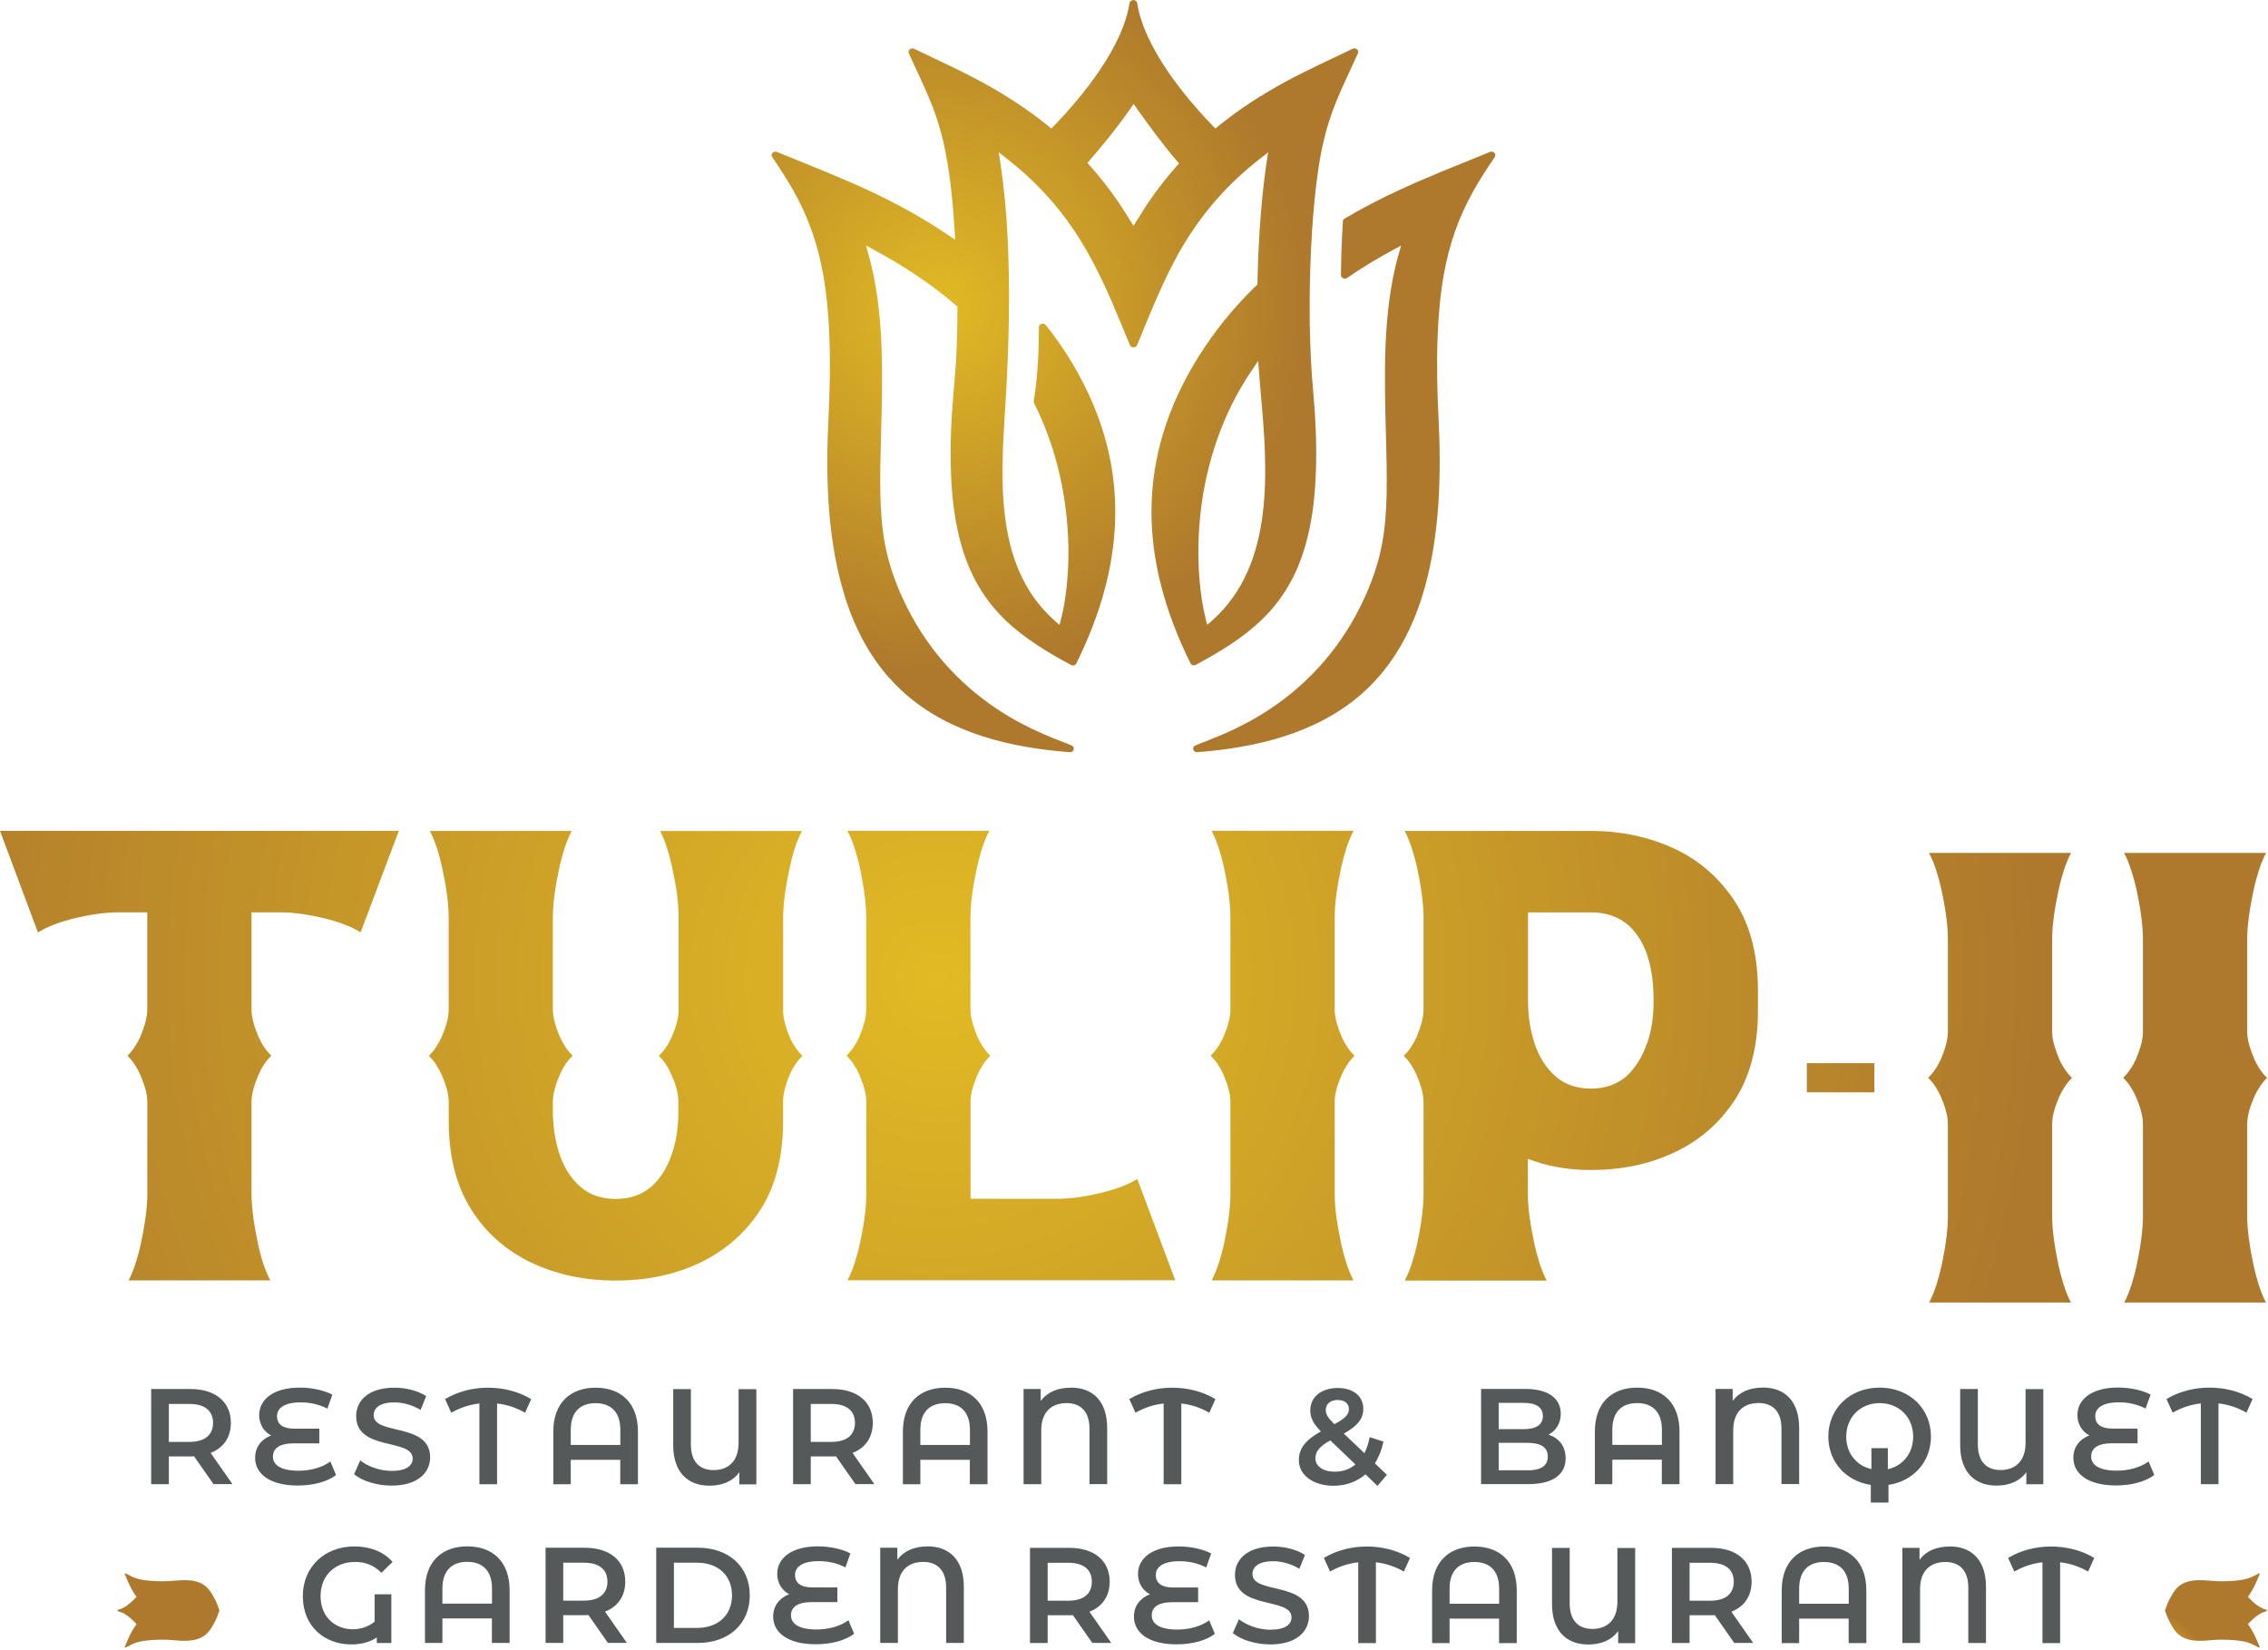
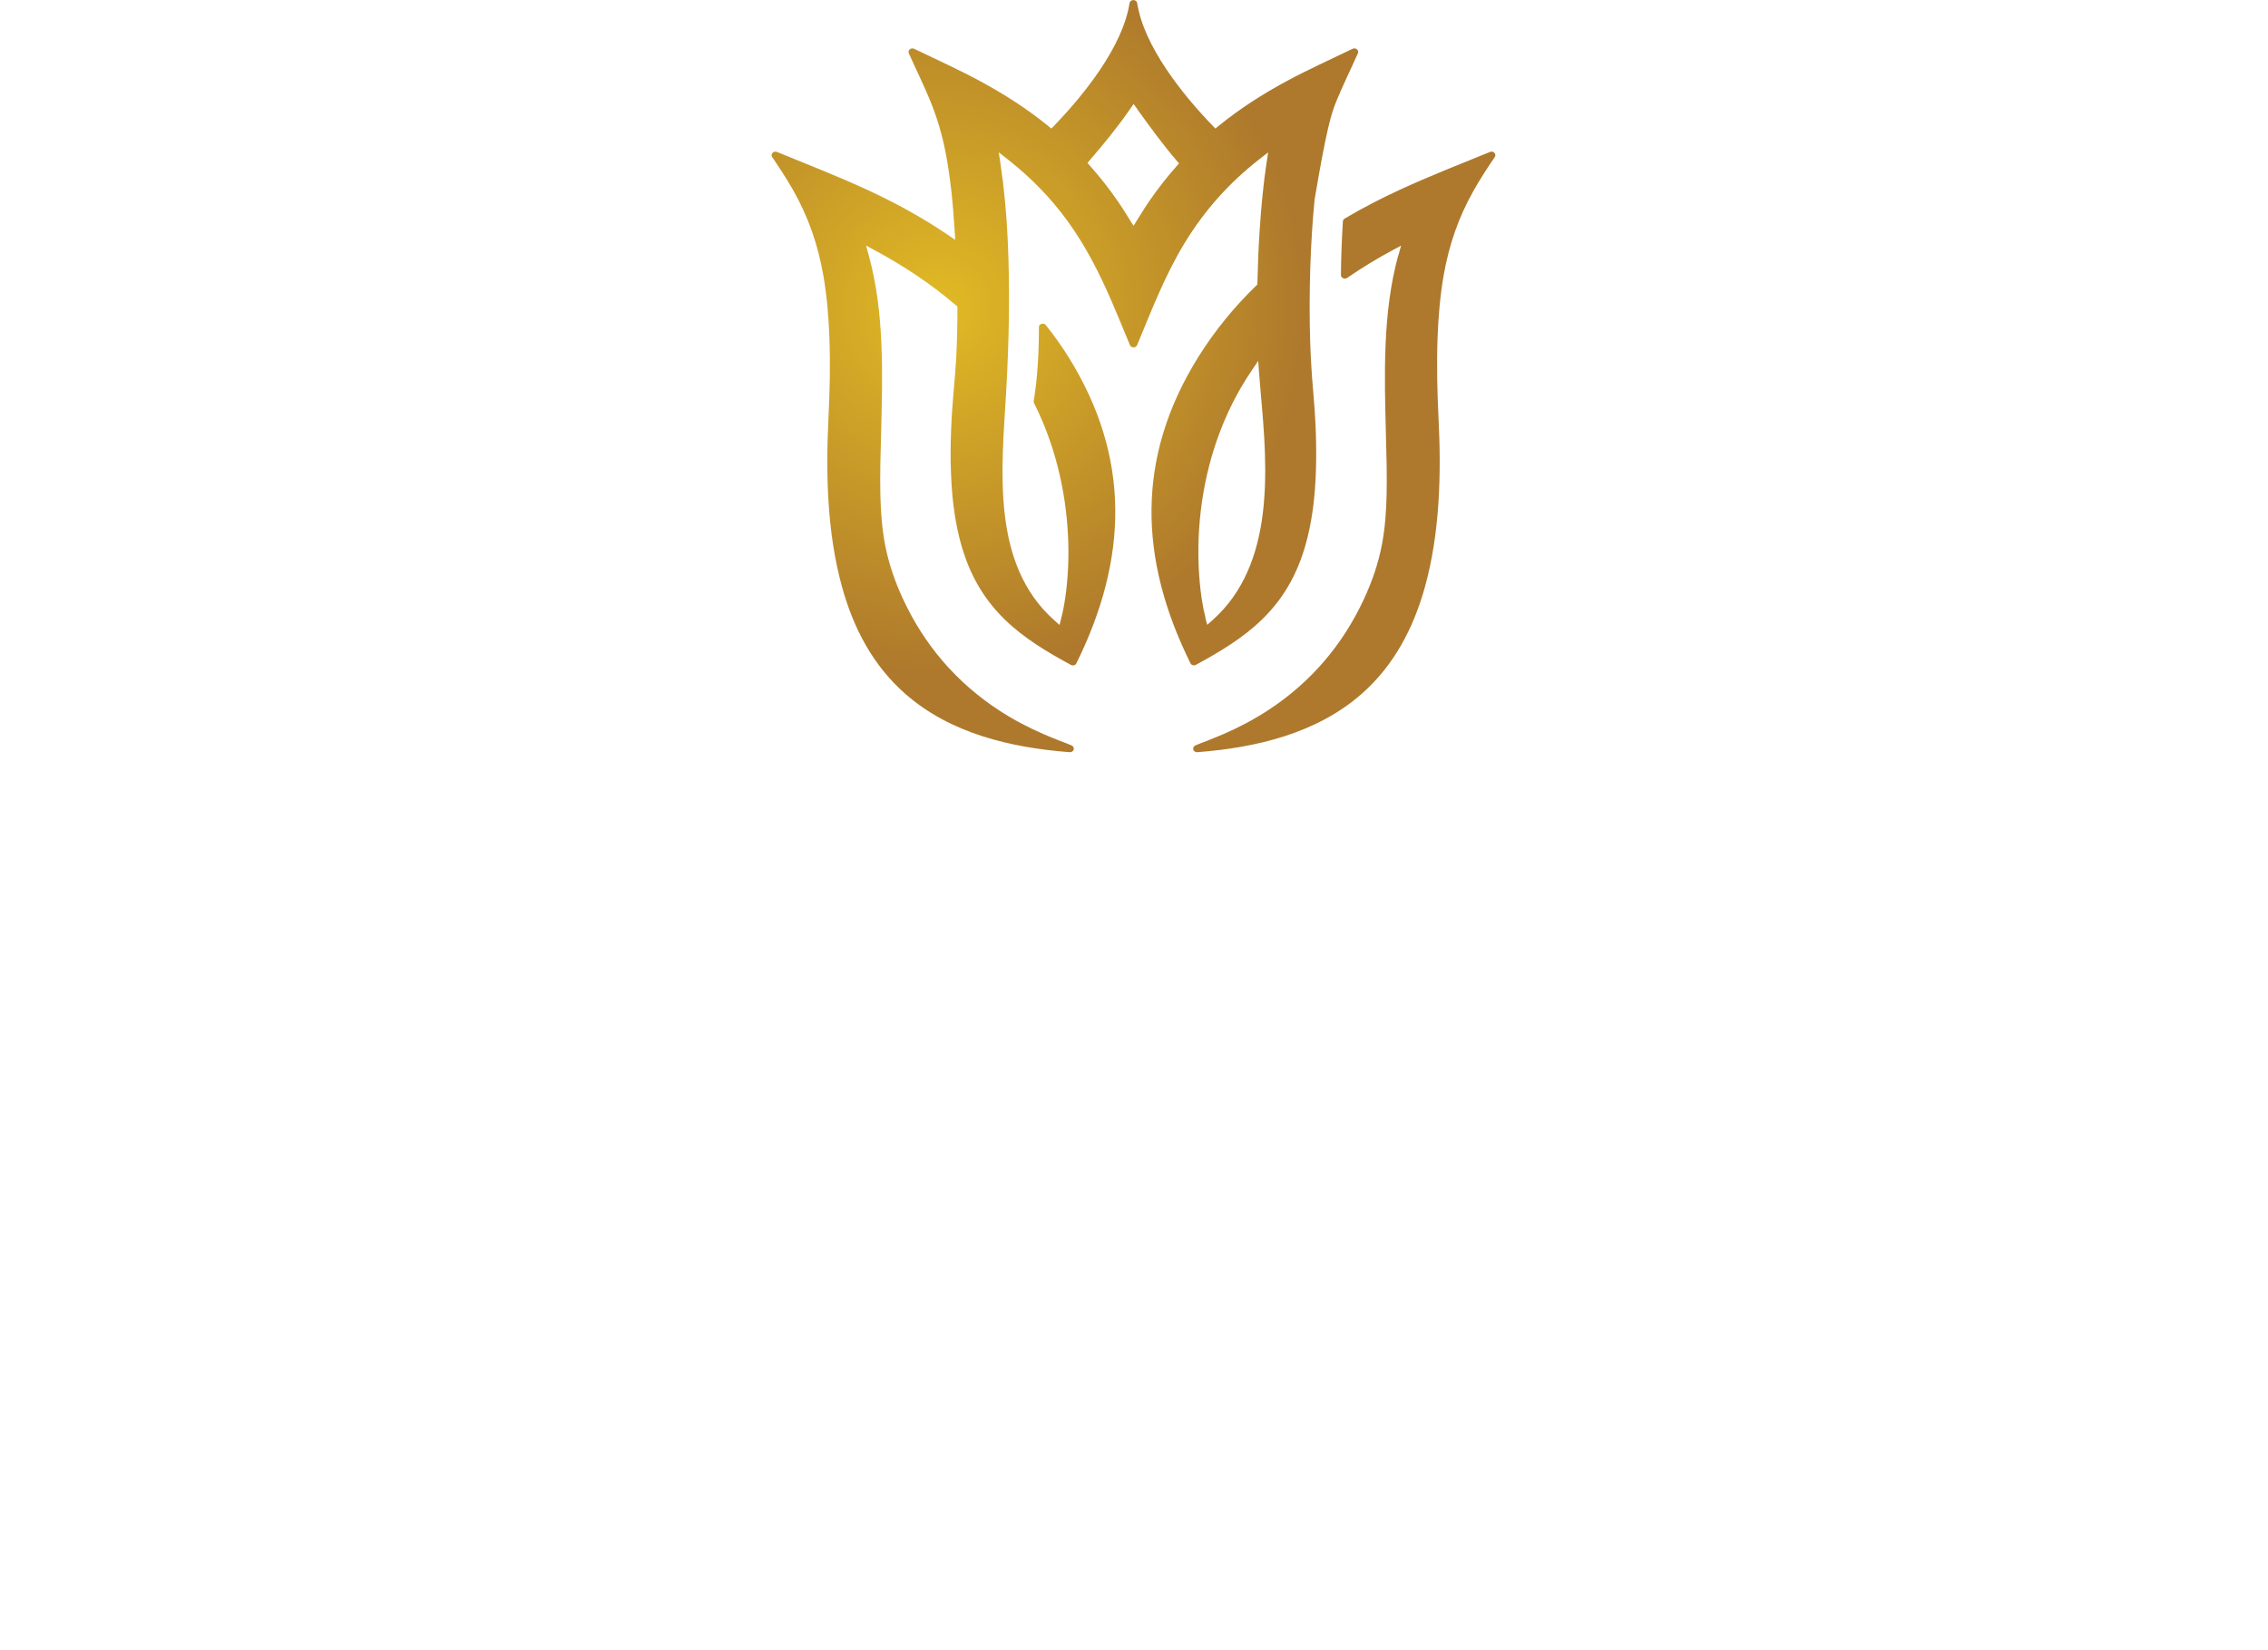
<svg xmlns="http://www.w3.org/2000/svg" width="290" height="211" viewBox="0 0 290 211" fill="none">
-   <path fill-rule="evenodd" clip-rule="evenodd" d="M178.78 32.69C176.77 40.03 177.02 47.99 177.21 55.53C177.28 58.12 177.36 60.71 177.3 63.31C177.25 65.42 177.1 67.52 176.71 69.6C176.25 72.03 175.45 74.35 174.41 76.59C171.69 82.47 167.57 87.29 162.14 90.83C160.32 92.02 158.39 93.03 156.39 93.9C155.68 94.2 154.97 94.49 154.26 94.77C153.78 94.95 153.3 95.13 152.84 95.33C152.63 95.42 152.52 95.63 152.58 95.85C152.64 96.08 152.87 96.21 153.1 96.19C160.56 95.62 168.32 93.81 174.09 88.75C178.24 85.11 180.72 80.35 182.19 75.1C184.11 68.2 184.3 60.63 183.94 53.52C183.77 50.05 183.69 46.56 183.82 43.08C183.92 40.46 184.14 37.83 184.59 35.24C185.28 31.31 186.48 27.82 188.44 24.34C189.27 22.88 190.18 21.47 191.13 20.09C191.25 19.92 191.23 19.72 191.1 19.56C190.95 19.39 190.72 19.34 190.52 19.43C186.68 21 182.82 22.5 179.05 24.24C176.62 25.36 174.24 26.58 171.94 27.95C171.8 28.03 171.72 28.15 171.71 28.31C171.57 30.59 171.48 32.88 171.46 35.17C171.46 35.35 171.56 35.49 171.72 35.57C171.89 35.66 172.08 35.65 172.25 35.54C174.1 34.27 176.01 33.1 177.98 32.04L179.15 31.41L178.8 32.69H178.78ZM161.94 20.86C161.52 23.69 161.26 26.54 161.07 29.39C160.92 31.64 160.83 33.9 160.78 36.15V36.38L160.61 36.54C157.8 39.27 155.31 42.31 153.23 45.64C145.21 58.49 145.61 71.47 152.22 84.82C152.28 84.95 152.38 85.02 152.51 85.06C152.65 85.1 152.78 85.09 152.91 85.02C155.91 83.4 158.91 81.61 161.37 79.22C164.43 76.25 166.21 72.75 167.21 68.63C167.86 65.97 168.15 63.23 168.25 60.5C168.39 56.91 168.21 53.32 167.89 49.75C167.72 47.85 167.61 45.94 167.54 44.04C167.42 40.68 167.44 37.31 167.55 33.94C167.65 31.11 167.82 28.28 168.1 25.46C168.35 22.96 168.68 20.46 169.25 18.02C169.66 16.26 170.22 14.55 170.9 12.88C171.74 10.83 172.73 8.84 173.63 6.82C173.71 6.64 173.67 6.45 173.52 6.32C173.36 6.17 173.14 6.15 172.95 6.24C170.11 7.61 167.23 8.91 164.45 10.41C161.41 12.06 158.49 13.92 155.81 16.11L155.41 16.44L155.05 16.07C151.23 12.11 146.27 5.94 145.41 0.4C145.37 0.16 145.16 0.01 144.92 0.01C144.68 0.01 144.47 0.16 144.43 0.4C143.57 5.94 138.61 12.11 134.79 16.07L134.43 16.44L134.03 16.11C131.34 13.92 128.43 12.06 125.39 10.41C122.61 8.91 119.73 7.61 116.89 6.24C116.7 6.15 116.48 6.17 116.32 6.32C116.17 6.45 116.13 6.64 116.21 6.82C117.11 8.84 118.1 10.83 118.94 12.88C119.84 15.07 120.49 17.29 120.93 19.61C121.56 22.88 121.86 26.21 122.07 29.52L122.14 30.67L121.18 30.02C117.89 27.79 114.42 25.9 110.82 24.24C107.05 22.51 103.19 21 99.35 19.43C99.14 19.35 98.92 19.39 98.77 19.56C98.64 19.72 98.62 19.92 98.74 20.09C99.68 21.48 100.6 22.88 101.43 24.34C103.39 27.81 104.59 31.31 105.28 35.24C105.73 37.83 105.95 40.45 106.05 43.08C106.18 46.56 106.1 50.04 105.93 53.52C105.58 60.63 105.76 68.2 107.68 75.1C109.14 80.36 111.63 85.12 115.78 88.75C121.54 93.81 129.3 95.62 136.77 96.19C137 96.21 137.23 96.08 137.29 95.85C137.35 95.63 137.23 95.42 137.03 95.33C136.56 95.12 136.08 94.95 135.61 94.77C134.89 94.49 134.18 94.21 133.48 93.9C131.48 93.04 129.55 92.02 127.73 90.83C122.3 87.28 118.18 82.47 115.46 76.59C114.42 74.35 113.62 72.03 113.16 69.6C112.77 67.53 112.62 65.42 112.57 63.31C112.51 60.72 112.59 58.12 112.66 55.53C112.85 47.98 113.11 40.02 111.09 32.68L110.74 31.4L111.9 32.03C115.56 34 119.06 36.32 122.22 39.03L122.42 39.2V39.46C122.42 41.54 122.38 43.62 122.27 45.7C122.2 47.05 122.08 48.41 121.96 49.76C121.64 53.33 121.46 56.93 121.6 60.51C121.7 63.24 121.99 65.98 122.64 68.64C123.64 72.76 125.42 76.25 128.48 79.23C130.94 81.62 133.94 83.41 136.94 85.03C137.07 85.1 137.2 85.11 137.34 85.07C137.48 85.03 137.57 84.95 137.63 84.83C144.23 71.48 144.63 58.49 136.62 45.65C135.74 44.24 134.77 42.88 133.73 41.58C133.59 41.41 133.38 41.35 133.17 41.42C132.97 41.48 132.84 41.64 132.84 41.85C132.84 45.02 132.69 48.15 132.18 51.29C132.16 51.39 132.18 51.46 132.22 51.55C134.86 56.79 136.27 62.63 136.56 68.48C136.68 70.83 136.61 73.19 136.33 75.53C136.19 76.7 136 77.87 135.71 79.01L135.48 79.92L134.78 79.3C126.7 72.08 128.08 60.03 128.64 50.32C129.02 43.76 129.16 37.18 128.85 30.62C128.7 27.36 128.4 24.11 127.92 20.89L127.71 19.48L128.83 20.36C131.75 22.65 134.32 25.26 136.5 28.26C138.81 31.44 140.57 34.91 142.13 38.51C142.94 40.37 143.7 42.26 144.48 44.13C144.56 44.32 144.73 44.42 144.94 44.42C145.15 44.42 145.32 44.32 145.4 44.13C147.23 39.71 148.94 35.26 151.43 31.15C153.98 26.94 157.15 23.39 161.03 20.36L162.15 19.49L161.94 20.89V20.86ZM145.42 13.97C147.03 16.2 148.65 18.44 150.44 20.53L150.76 20.9L150.43 21.27C149.19 22.67 148.04 24.14 146.98 25.68C146.6 26.22 146.25 26.78 145.9 27.34C145.74 27.6 145.58 27.85 145.42 28.11L144.94 28.88L144.46 28.11C144.32 27.89 144.18 27.67 144.04 27.44C143.71 26.91 143.37 26.37 143.01 25.85C141.9 24.23 140.69 22.68 139.38 21.21L139.05 20.84L139.37 20.46C141.17 18.37 142.92 16.23 144.49 13.96L144.95 13.3L145.42 13.95V13.97ZM154.14 79C153.75 77.47 153.53 75.87 153.39 74.3C153.13 71.34 153.19 68.34 153.53 65.39C154.28 59.02 156.37 52.84 159.97 47.5L160.88 46.15L161 47.78C161.06 48.63 161.14 49.47 161.21 50.32C162.08 59.97 163.05 72.14 155.06 79.29L154.36 79.91L154.13 79.01L154.14 79Z" fill="url(#paint0_radial_1326_903)" />
-   <path fill-rule="evenodd" clip-rule="evenodd" d="M16.29 135C17.01 135.69 17.54 136.56 17.95 137.47V137.49C18.39 138.53 18.84 139.77 18.84 140.9V152.64C18.84 154.76 18.43 157.03 18 159.11C17.67 160.54 17.19 162.32 16.44 163.74H34.56C33.8 162.31 33.31 160.56 33 159.1C32.57 157.03 32.16 154.76 32.16 152.64V140.9C32.16 139.76 32.6 138.52 33.04 137.49C33.43 136.56 33.97 135.69 34.7 135C33.98 134.33 33.43 133.45 33.04 132.55C32.61 131.52 32.16 130.24 32.16 129.12V116.67H35.8C37.78 116.67 39.83 117.03 41.76 117.5C43.19 117.88 44.8 118.41 46.11 119.23L51 106.25H0L4.85 119.24C6.18 118.42 7.78 117.88 9.24 117.5C11.17 117.03 13.2 116.67 15.19 116.67H18.83V129.12C18.83 130.24 18.38 131.52 17.95 132.55V132.58C17.54 133.45 17.01 134.33 16.3 135.01L16.29 135ZM231.03 135.96H239.67V139.69H231.03V135.96ZM289.87 137.83C289.16 137.16 288.62 136.28 288.22 135.4V135.37C287.79 134.34 287.34 133.07 287.34 131.94V120.17C287.34 118.06 287.74 115.8 288.18 113.73C288.51 112.25 289 110.51 289.75 109.07H271.6C272.36 110.51 272.84 112.26 273.18 113.74C273.62 115.81 274.01 118.06 274.01 120.17V131.94C274.01 133.07 273.58 134.34 273.14 135.37V135.4C272.73 136.28 272.2 137.16 271.48 137.83C272.2 138.52 272.73 139.39 273.14 140.3V140.32C273.58 141.36 274.01 142.59 274.01 143.73V155.47C274.01 157.59 273.62 159.86 273.18 161.94C272.85 163.37 272.37 165.15 271.61 166.57H289.74C288.99 165.14 288.51 163.37 288.18 161.93C287.75 159.86 287.34 157.59 287.34 155.47V143.73C287.34 142.59 287.78 141.35 288.22 140.32V140.3C288.64 139.39 289.17 138.52 289.89 137.83H289.87ZM264.93 137.83C264.22 137.16 263.68 136.28 263.28 135.4V135.37C262.85 134.34 262.4 133.07 262.4 131.94V120.17C262.4 118.06 262.8 115.8 263.24 113.73C263.57 112.25 264.06 110.51 264.81 109.07H246.66C247.42 110.51 247.9 112.26 248.24 113.74C248.68 115.81 249.07 118.06 249.07 120.17V131.94C249.07 133.07 248.64 134.34 248.2 135.37V135.4C247.79 136.28 247.26 137.16 246.54 137.83C247.26 138.52 247.79 139.39 248.2 140.3V140.32C248.64 141.36 249.07 142.59 249.07 143.73V155.47C249.07 157.59 248.68 159.86 248.24 161.94C247.91 163.37 247.43 165.15 246.67 166.57H264.8C264.05 165.14 263.57 163.37 263.24 161.93C262.81 159.86 262.4 157.59 262.4 155.47V143.73C262.4 142.59 262.84 141.35 263.28 140.32V140.3C263.7 139.39 264.23 138.52 264.95 137.83H264.93ZM84.21 135C84.94 135.68 85.48 136.55 85.87 137.48C86.35 138.54 86.74 139.73 86.74 140.9V142.05C86.74 143.93 86.53 145.83 85.89 147.61C85.37 149.18 84.52 150.65 83.28 151.76H83.27C81.97 152.87 80.42 153.32 78.73 153.32C77.04 153.32 75.49 152.88 74.22 151.77C72.94 150.67 72.08 149.2 71.55 147.6C70.95 145.8 70.69 143.94 70.69 142.05V140.79C70.74 139.61 71.15 138.43 71.62 137.35C72.01 136.47 72.54 135.66 73.23 135C72.53 134.35 72.01 133.51 71.62 132.65C71.15 131.6 70.75 130.4 70.69 129.24V129.22V117.36C70.69 115.25 71.09 112.99 71.53 110.92C71.86 109.44 72.35 107.7 73.1 106.26H54.96C55.72 107.7 56.2 109.45 56.53 110.93C56.97 112.99 57.37 115.25 57.37 117.36V129.13C57.37 130.28 56.93 131.51 56.49 132.56V132.59C56.08 133.46 55.55 134.34 54.84 135.02C55.56 135.71 56.09 136.58 56.5 137.5C56.95 138.53 57.38 139.79 57.38 140.92V143.39C57.38 147.33 58.12 151.26 60.23 154.64C62.12 157.65 64.7 159.91 67.9 161.45C71.31 163.07 74.96 163.76 78.73 163.76C82.5 163.76 86.17 163.08 89.56 161.45C92.77 159.9 95.35 157.64 97.28 154.64C99.4 151.26 100.13 147.33 100.13 143.39V140.54C100.24 139.37 100.6 138.25 101.09 137.19V137.17C101.49 136.38 101.97 135.62 102.61 135.02C101.97 134.43 101.48 133.68 101.1 132.9V132.88C100.6 131.82 100.24 130.69 100.14 129.53V129.5V117.37C100.14 115.26 100.54 113 100.98 110.94C101.3 109.44 101.77 107.71 102.54 106.27H84.4C85.16 107.71 85.62 109.45 85.94 110.93C86.42 113.01 86.77 115.23 86.77 117.37V129.14C86.77 130.3 86.37 131.53 85.9 132.58C85.51 133.48 84.97 134.35 84.24 135.02L84.21 135ZM126.62 135C125.91 134.33 125.37 133.45 124.97 132.57V132.54C124.54 131.51 124.09 130.24 124.09 129.11V117.34C124.09 115.23 124.49 112.97 124.93 110.9C125.26 109.42 125.74 107.68 126.5 106.24H108.35C109.11 107.66 109.59 109.39 109.93 110.85C110.36 112.94 110.76 115.21 110.76 117.33V129.1C110.76 130.23 110.33 131.5 109.9 132.53V132.56C109.49 133.44 108.96 134.32 108.24 134.99C108.96 135.68 109.49 136.55 109.9 137.46V137.48C110.34 138.52 110.77 139.75 110.77 140.89V152.67C110.77 154.78 110.38 157.03 109.94 159.09C109.61 160.52 109.13 162.3 108.37 163.72H150.27L145.42 150.77C144.1 151.59 142.51 152.11 141.05 152.47C139.11 152.98 137.1 153.3 135.09 153.3H124.1V140.88C124.1 139.74 124.54 138.5 124.98 137.47V137.45C125.4 136.54 125.93 135.67 126.65 134.98L126.62 135ZM173.19 135C172.48 134.33 171.94 133.45 171.54 132.57V132.54C171.11 131.51 170.66 130.24 170.66 129.11V117.34C170.66 115.23 171.06 112.97 171.5 110.9C171.83 109.42 172.32 107.68 173.07 106.24H154.92C155.68 107.68 156.16 109.43 156.5 110.91C156.94 112.98 157.33 115.23 157.33 117.34V129.11C157.33 130.24 156.9 131.51 156.46 132.54V132.57C156.05 133.45 155.52 134.33 154.8 135C155.52 135.69 156.05 136.56 156.46 137.47V137.49C156.9 138.53 157.33 139.76 157.33 140.9V152.64C157.33 154.76 156.94 157.03 156.5 159.11C156.17 160.54 155.69 162.32 154.93 163.74H173.06C172.31 162.31 171.83 160.54 171.5 159.1C171.07 157.03 170.66 154.76 170.66 152.64V140.9C170.66 139.76 171.1 138.52 171.54 137.49V137.47C171.96 136.56 172.49 135.69 173.21 135H173.19ZM197.76 163.74C197.01 162.31 196.53 160.54 196.2 159.1C195.77 157.03 195.36 154.76 195.36 152.64V148.2L196.26 148.51C198.59 149.3 200.98 149.62 203.43 149.62C207.18 149.62 210.82 148.95 214.22 147.31C217.46 145.77 219.99 143.51 221.93 140.5C224.05 137.12 224.78 133.19 224.78 129.25V126.67C224.78 122.76 224.05 118.77 221.93 115.43C219.98 112.42 217.46 110.12 214.21 108.58C210.81 106.98 207.17 106.26 203.42 106.26H179.61C180.37 107.7 180.85 109.45 181.19 110.93C181.63 113 182.02 115.25 182.02 117.36V129.13C182.02 130.26 181.59 131.53 181.15 132.56V132.59C180.74 133.47 180.21 134.35 179.49 135.02C180.21 135.71 180.74 136.58 181.15 137.49V137.51C181.59 138.55 182.02 139.78 182.02 140.92V152.66C182.02 154.78 181.63 157.05 181.19 159.13C180.86 160.56 180.38 162.34 179.62 163.76H197.75L197.76 163.74ZM210.55 133.5C210.02 135.09 209.19 136.49 207.96 137.64H207.95L207.94 137.66C206.65 138.75 205.11 139.21 203.44 139.21C201.77 139.21 200.2 138.77 198.9 137.66V137.65C197.63 136.51 196.78 135.11 196.24 133.49C195.64 131.7 195.38 129.84 195.38 127.95V116.68H203.46C205.21 116.68 206.81 117.13 208.16 118.27H208.17C209.42 119.4 210.22 120.82 210.71 122.41C211.26 124.19 211.44 126.09 211.44 127.95C211.44 129.81 211.23 131.72 210.58 133.5H210.55Z" fill="url(#paint1_radial_1326_903)" />
-   <path fill-rule="evenodd" clip-rule="evenodd" d="M28.06 205.96C27.68 207.13 27.3 207.71 27.3 207.71C27.11 208.06 26.91 208.4 26.65 208.69C26.21 209.19 25.7 209.48 25.1 209.65C24.71 209.76 24.31 209.8 23.91 209.82C23.38 209.84 22.86 209.82 22.33 209.76C22.05 209.73 21.77 209.71 21.49 209.7C21 209.68 20.5 209.68 20.01 209.7C19.59 209.72 19.18 209.74 18.77 209.79C18.4 209.83 18.04 209.88 17.68 209.98C17.42 210.05 17.17 210.14 16.93 210.25C16.63 210.39 16.34 210.55 16.04 210.7C16.01 210.71 15.99 210.7 15.97 210.68C15.95 210.65 15.94 210.62 15.96 210.59C16.16 210.12 16.35 209.65 16.57 209.19C16.81 208.69 17.09 208.21 17.41 207.77L17.46 207.7L17.41 207.64C16.83 207.01 15.92 206.2 15.11 206.06C15.08 206.06 15.05 206.02 15.05 205.98C15.05 205.97 15.05 205.96 15.05 205.95C15.05 205.94 15.05 205.93 15.05 205.92C15.05 205.88 15.07 205.85 15.11 205.84C15.92 205.7 16.83 204.88 17.41 204.26L17.46 204.2L17.41 204.13C17.09 203.69 16.81 203.21 16.57 202.71C16.35 202.25 16.16 201.78 15.96 201.31C15.95 201.28 15.96 201.24 15.97 201.22C15.99 201.2 16.02 201.19 16.04 201.2C16.34 201.35 16.63 201.51 16.93 201.65C17.18 201.76 17.43 201.85 17.68 201.92C18.04 202.01 18.41 202.07 18.77 202.11C19.18 202.16 19.6 202.18 20.01 202.2C20.5 202.22 21 202.22 21.49 202.2C21.77 202.19 22.05 202.17 22.33 202.14C22.85 202.09 23.38 202.06 23.91 202.08C24.31 202.1 24.71 202.14 25.1 202.25C25.7 202.41 26.22 202.71 26.65 203.21C26.9 203.5 27.11 203.84 27.3 204.19C27.3 204.19 27.69 204.77 28.06 205.94V205.96Z" fill="url(#paint2_radial_1326_903)" />
-   <path d="M29.73 189.8L26.93 185.8C28.58 185.16 29.52 183.8 29.52 181.96C29.52 179.27 27.54 177.63 24.34 177.63H19.33V189.8H21.59V186.25H24.34C24.5 186.25 24.65 186.25 24.81 186.23L27.3 189.79H29.73V189.8ZM27.24 181.96C27.24 183.49 26.21 184.39 24.23 184.39H21.59V179.54H24.23C26.21 179.54 27.24 180.43 27.24 181.96ZM42.24 186.9C41.25 187.65 39.72 188.08 38.19 188.08C35.91 188.08 34.9 187.35 34.9 186.27C34.9 185.12 35.89 184.58 37.49 184.58H40.83V182.7H37.61C36.17 182.7 35.42 182.14 35.42 181.1C35.42 180.06 36.38 179.34 38.43 179.34C39.61 179.34 40.76 179.57 41.86 180.14L42.5 178.35C41.42 177.79 39.89 177.45 38.34 177.45C34.81 177.45 33.14 179.08 33.14 180.96C33.14 182.11 33.71 183.06 34.67 183.57C33.47 184.02 32.62 185.03 32.62 186.42C32.62 188.47 34.48 189.97 38.08 189.97C40.06 189.97 41.87 189.48 42.97 188.63L42.24 186.89V186.9ZM50.08 189.98C53.42 189.98 55 188.31 55 186.36C55 181.89 47.78 183.58 47.78 180.99C47.78 180.07 48.55 179.34 50.42 179.34C51.48 179.34 52.68 179.65 53.78 180.3L54.49 178.54C53.43 177.84 51.9 177.46 50.44 177.46C47.1 177.46 45.54 179.13 45.54 181.09C45.54 185.61 52.77 183.89 52.77 186.52C52.77 187.42 51.97 188.1 50.08 188.1C48.58 188.1 47.04 187.54 46.06 186.76L45.28 188.52C46.29 189.39 48.18 189.98 50.08 189.98ZM67.92 178.92C66.27 177.93 64.34 177.46 62.41 177.46C60.48 177.46 58.57 177.93 56.91 178.92L57.7 180.66C58.83 180.02 60.03 179.62 61.3 179.48V189.81H63.56V179.48C64.83 179.62 66.01 180.02 67.14 180.66L67.92 178.92ZM76.16 177.46C72.93 177.46 70.75 179.41 70.75 183.06V189.81H72.98V186.68H79.31V189.81H81.57V183.06C81.57 179.41 79.4 177.46 76.16 177.46ZM72.98 184.78V182.85C72.98 180.54 74.21 179.44 76.15 179.44C78.09 179.44 79.32 180.54 79.32 182.85V184.78H72.99H72.98ZM94.44 177.63V184.5C94.44 186.9 93.1 188 91.24 188C89.48 188 88.34 186.94 88.34 184.73V177.64H86.08V184.82C86.08 188.16 87.85 189.99 90.71 189.99C92.34 189.99 93.68 189.45 94.54 188.27V189.82H96.71V177.65H94.45L94.44 177.63ZM111.81 189.8L109.01 185.8C110.66 185.16 111.6 183.8 111.6 181.96C111.6 179.27 109.62 177.63 106.42 177.63H101.41V189.8H103.67V186.25H106.42C106.58 186.25 106.73 186.25 106.89 186.23L109.38 189.79H111.81V189.8ZM109.32 181.96C109.32 183.49 108.29 184.39 106.31 184.39H103.67V179.54H106.31C108.29 179.54 109.32 180.43 109.32 181.96ZM120.86 177.46C117.63 177.46 115.45 179.41 115.45 183.06V189.81H117.68V186.68H124.01V189.81H126.27V183.06C126.27 179.41 124.1 177.46 120.86 177.46ZM117.68 184.78V182.85C117.68 180.54 118.91 179.44 120.85 179.44C122.79 179.44 124.02 180.54 124.02 182.85V184.78H117.69H117.68ZM136.93 177.46C135.26 177.46 133.94 178 133.07 179.16V177.63H130.88V189.8H133.14V182.93C133.14 180.53 134.48 179.43 136.39 179.43C138.16 179.43 139.31 180.49 139.31 182.7V189.79H141.57V182.61C141.57 179.27 139.81 177.45 136.93 177.45V177.46ZM155.41 178.92C153.76 177.93 151.83 177.46 149.9 177.46C147.97 177.46 146.06 177.93 144.4 178.92L145.19 180.66C146.32 180.02 147.52 179.62 148.79 179.48V189.81H151.05V179.48C152.32 179.62 153.5 180.02 154.63 180.66L155.41 178.92ZM177.33 188.59L175.8 187.13C176.3 186.35 176.67 185.41 176.9 184.35L175.14 183.78C174.98 184.56 174.76 185.26 174.46 185.83L171.83 183.33C173.59 182.34 174.32 181.43 174.32 180.18C174.32 178.53 173.03 177.5 171.07 177.5C168.93 177.5 167.54 178.66 167.54 180.37C167.54 181.26 167.91 182.06 168.9 183.05C166.92 184.16 166.08 185.22 166.08 186.74C166.08 188.65 167.94 190 170.51 190C172.11 190 173.5 189.48 174.6 188.54L176.13 190.02L177.33 188.61V188.59ZM171.07 179.04C171.97 179.04 172.48 179.51 172.48 180.2C172.48 180.89 172.03 181.37 170.62 182.13C169.75 181.26 169.52 180.86 169.52 180.32C169.52 179.57 170.09 179.03 171.07 179.03V179.04ZM170.67 188.2C169.17 188.2 168.2 187.5 168.2 186.5C168.2 185.63 168.69 184.99 170.1 184.2L173.32 187.28C172.57 187.89 171.69 188.2 170.68 188.2H170.67ZM198 183.47C198.94 182.97 199.57 182.04 199.57 180.79C199.57 178.86 198 177.62 195.08 177.62H189.38V189.79H195.43C198.56 189.79 200.19 188.57 200.19 186.49C200.19 184.91 199.3 183.88 198 183.46V183.47ZM194.83 179.4C196.4 179.4 197.28 179.96 197.28 181.09C197.28 182.22 196.39 182.76 194.83 182.76H191.63V179.4H194.83ZM195.28 188.02H191.63V184.51H195.28C196.98 184.51 197.91 185.05 197.91 186.27C197.91 187.49 196.99 188.03 195.28 188.03V188.02ZM209.34 177.45C206.11 177.45 203.93 179.4 203.93 183.05V189.8H206.16V186.67H212.49V189.8H214.75V183.05C214.75 179.4 212.58 177.45 209.34 177.45ZM206.16 184.77V182.84C206.16 180.53 207.39 179.43 209.33 179.43C211.27 179.43 212.5 180.53 212.5 182.84V184.77H206.17H206.16ZM225.41 177.45C223.74 177.45 222.42 177.99 221.55 179.15V177.62H219.36V189.79H221.62V182.92C221.62 180.52 222.96 179.42 224.87 179.42C226.64 179.42 227.79 180.48 227.79 182.69V189.78H230.05V182.6C230.05 179.26 228.29 177.44 225.41 177.44V177.45ZM246.9 183.71C246.9 180.09 244.12 177.45 240.34 177.45C236.56 177.45 233.78 180.11 233.78 183.71C233.78 186.94 236.02 189.41 239.21 189.89V192.15H241.47V189.89C244.65 189.42 246.9 186.95 246.9 183.71ZM241.39 187.88V185.19H239.29V187.87C237.38 187.44 236.07 185.84 236.07 183.71C236.07 181.22 237.9 179.43 240.35 179.43C242.8 179.43 244.63 181.22 244.63 183.71C244.63 185.83 243.33 187.45 241.4 187.88H241.39ZM259 177.62V184.49C259 186.89 257.66 187.99 255.8 187.99C254.04 187.99 252.9 186.93 252.9 184.72V177.63H250.64V184.81C250.64 188.15 252.41 189.98 255.27 189.98C256.9 189.98 258.24 189.44 259.1 188.26V189.81H261.27V177.64H259.01L259 177.62ZM274.73 186.89C273.74 187.64 272.21 188.07 270.68 188.07C268.4 188.07 267.39 187.34 267.39 186.26C267.39 185.11 268.38 184.57 269.98 184.57H273.32V182.69H270.1C268.66 182.69 267.91 182.13 267.91 181.09C267.91 180.05 268.87 179.33 270.92 179.33C272.1 179.33 273.25 179.56 274.35 180.13L274.99 178.34C273.91 177.78 272.38 177.44 270.83 177.44C267.3 177.44 265.63 179.07 265.63 180.95C265.63 182.1 266.2 183.05 267.16 183.56C265.96 184.01 265.11 185.02 265.11 186.41C265.11 188.46 266.97 189.96 270.57 189.96C272.55 189.96 274.36 189.47 275.46 188.62L274.73 186.88V186.89ZM288.03 178.91C286.38 177.92 284.45 177.45 282.52 177.45C280.59 177.45 278.68 177.92 277.02 178.91L277.81 180.65C278.94 180.01 280.14 179.61 281.41 179.47V189.8H283.67V179.47C284.94 179.61 286.12 180.01 287.25 180.65L288.03 178.91ZM47.89 207.39C47.12 208.03 46.12 208.35 45.11 208.35C42.95 208.35 40.99 206.89 40.99 204.09C40.99 201.5 42.82 199.74 45.41 199.74C46.71 199.74 47.81 200.17 48.77 201.13L50.2 199.74C49.05 198.44 47.35 197.76 45.31 197.76C41.5 197.76 38.72 200.39 38.72 204.11C38.72 208.09 41.61 210.29 44.91 210.29C46.18 210.29 47.31 209.99 48.18 209.4V210.11H50.04V203.88H47.9V207.39H47.89ZM59.75 197.75C56.52 197.75 54.34 199.7 54.34 203.35V210.1H56.57V206.97H62.9V210.1H65.16V203.35C65.16 199.7 62.99 197.75 59.75 197.75ZM56.57 205.07V203.14C56.57 200.83 57.8 199.73 59.74 199.73C61.68 199.73 62.91 200.83 62.91 203.14V205.07H56.58H56.57ZM80.16 210.1L77.36 206.1C79.01 205.46 79.95 204.1 79.95 202.26C79.95 199.56 77.97 197.93 74.77 197.93H69.76V210.1H72.02V206.55H74.77C74.93 206.55 75.08 206.55 75.24 206.53L77.73 210.09H80.16V210.1ZM77.67 202.26C77.67 203.79 76.64 204.69 74.66 204.69H72.02V199.84H74.66C76.64 199.84 77.67 200.73 77.67 202.26ZM83.91 210.1H89.23C93.18 210.1 95.87 207.67 95.87 204.01C95.87 200.35 93.18 197.92 89.23 197.92H83.91V210.09V210.1ZM86.17 208.19V199.84H89.13C91.84 199.84 93.6 201.49 93.6 204.01C93.6 206.53 91.84 208.18 89.13 208.18H86.17V208.19ZM108.48 207.2C107.49 207.95 105.96 208.38 104.43 208.38C102.15 208.38 101.14 207.65 101.14 206.57C101.14 205.42 102.13 204.88 103.73 204.88H107.07V203H103.85C102.41 203 101.66 202.44 101.66 201.4C101.66 200.36 102.62 199.64 104.67 199.64C105.85 199.64 107 199.87 108.1 200.44L108.74 198.65C107.66 198.09 106.13 197.75 104.58 197.75C101.05 197.75 99.38 199.38 99.38 201.26C99.38 202.41 99.95 203.36 100.91 203.87C99.71 204.32 98.86 205.33 98.86 206.72C98.86 208.77 100.72 210.27 104.32 210.27C106.3 210.27 108.11 209.78 109.21 208.93L108.48 207.19V207.2ZM118.6 197.76C116.93 197.76 115.61 198.3 114.74 199.46V197.93H112.55V210.1H114.81V203.23C114.81 200.83 116.15 199.74 118.06 199.74C119.83 199.74 120.98 200.8 120.98 203.01V210.1H123.24V202.92C123.24 199.58 121.48 197.75 118.6 197.75V197.76ZM142.1 210.11L139.3 206.11C140.95 205.47 141.89 204.11 141.89 202.27C141.89 199.57 139.91 197.94 136.71 197.94H131.7V210.11H133.96V206.56H136.71C136.87 206.56 137.02 206.56 137.18 206.54L139.67 210.1H142.1V210.11ZM139.61 202.27C139.61 203.8 138.58 204.7 136.6 204.7H133.96V199.85H136.6C138.58 199.85 139.61 200.74 139.61 202.27ZM154.61 207.21C153.62 207.96 152.09 208.39 150.56 208.39C148.28 208.39 147.27 207.66 147.27 206.58C147.27 205.43 148.26 204.89 149.86 204.89H153.2V203.01H149.98C148.54 203.01 147.79 202.45 147.79 201.41C147.79 200.37 148.75 199.65 150.8 199.65C151.98 199.65 153.13 199.88 154.23 200.45L154.87 198.66C153.79 198.1 152.26 197.76 150.71 197.76C147.18 197.76 145.51 199.39 145.51 201.27C145.51 202.42 146.08 203.37 147.04 203.88C145.84 204.33 144.99 205.34 144.99 206.73C144.99 208.78 146.85 210.28 150.45 210.28C152.43 210.28 154.24 209.79 155.34 208.94L154.61 207.2V207.21ZM162.45 210.29C165.79 210.29 167.37 208.62 167.37 206.67C167.37 202.2 160.15 203.89 160.15 201.3C160.15 200.38 160.92 199.65 162.79 199.65C163.85 199.65 165.05 199.96 166.15 200.61L166.86 198.85C165.8 198.15 164.27 197.77 162.81 197.77C159.47 197.77 157.91 199.44 157.91 201.4C157.91 205.92 165.14 204.2 165.14 206.83C165.14 207.73 164.34 208.41 162.44 208.41C160.94 208.41 159.4 207.85 158.42 207.07L157.64 208.83C158.65 209.7 160.54 210.29 162.44 210.29H162.45ZM180.29 199.23C178.64 198.24 176.71 197.77 174.78 197.77C172.85 197.77 170.94 198.24 169.28 199.23L170.07 200.97C171.2 200.33 172.4 199.93 173.67 199.79V210.12H175.93V199.79C177.2 199.93 178.38 200.33 179.51 200.97L180.29 199.23ZM188.53 197.77C185.3 197.77 183.12 199.72 183.12 203.37V210.12H185.35V206.99H191.68V210.12H193.94V203.37C193.94 199.72 191.77 197.77 188.53 197.77ZM185.35 205.09V203.16C185.35 200.85 186.58 199.75 188.52 199.75C190.46 199.75 191.69 200.85 191.69 203.16V205.09H185.36H185.35ZM206.81 197.94V204.81C206.81 207.21 205.47 208.31 203.61 208.31C201.85 208.31 200.71 207.25 200.71 205.04V197.95H198.45V205.13C198.45 208.47 200.22 210.3 203.08 210.3C204.71 210.3 206.05 209.76 206.91 208.58V210.13H209.08V197.96H206.82L206.81 197.94ZM224.18 210.11L221.38 206.11C223.03 205.47 223.97 204.11 223.97 202.27C223.97 199.57 221.99 197.94 218.79 197.94H213.78V210.11H216.04V206.56H218.79C218.95 206.56 219.1 206.56 219.26 206.54L221.75 210.1H224.18V210.11ZM221.69 202.27C221.69 203.8 220.66 204.7 218.68 204.7H216.04V199.85H218.68C220.66 199.85 221.69 200.74 221.69 202.27ZM233.23 197.77C230 197.77 227.82 199.72 227.82 203.37V210.12H230.05V206.99H236.38V210.12H238.64V203.37C238.64 199.72 236.47 197.77 233.23 197.77ZM230.05 205.09V203.16C230.05 200.85 231.28 199.75 233.22 199.75C235.16 199.75 236.39 200.85 236.39 203.16V205.09H230.06H230.05ZM249.3 197.77C247.63 197.77 246.31 198.31 245.44 199.47V197.94H243.25V210.11H245.51V203.24C245.51 200.84 246.85 199.75 248.76 199.75C250.53 199.75 251.68 200.81 251.68 203.02V210.11H253.94V202.93C253.94 199.59 252.18 197.76 249.3 197.76V197.77ZM267.78 199.23C266.13 198.24 264.2 197.77 262.27 197.77C260.34 197.77 258.43 198.24 256.77 199.23L257.56 200.97C258.69 200.33 259.89 199.93 261.16 199.79V210.12H263.42V199.79C264.69 199.93 265.87 200.33 267 200.97L267.78 199.23Z" fill="#55595A" />
-   <path fill-rule="evenodd" clip-rule="evenodd" d="M276.83 205.96C277.21 207.13 277.59 207.71 277.59 207.71C277.78 208.06 277.98 208.4 278.24 208.69C278.68 209.19 279.19 209.48 279.79 209.65C280.18 209.76 280.58 209.8 280.98 209.82C281.51 209.84 282.03 209.82 282.56 209.76C282.84 209.73 283.12 209.71 283.4 209.7C283.89 209.68 284.39 209.68 284.88 209.7C285.3 209.72 285.71 209.74 286.12 209.79C286.49 209.83 286.85 209.88 287.21 209.98C287.47 210.05 287.72 210.14 287.96 210.25C288.26 210.39 288.55 210.55 288.85 210.7C288.88 210.71 288.9 210.7 288.92 210.68C288.94 210.65 288.95 210.62 288.93 210.59C288.73 210.12 288.54 209.65 288.32 209.19C288.08 208.69 287.8 208.21 287.48 207.77L287.43 207.7L287.48 207.64C288.06 207.01 288.97 206.2 289.78 206.06C289.81 206.06 289.84 206.02 289.84 205.98C289.84 205.97 289.84 205.96 289.84 205.95C289.84 205.94 289.84 205.93 289.84 205.92C289.84 205.88 289.82 205.85 289.78 205.84C288.97 205.7 288.06 204.88 287.48 204.26L287.43 204.2L287.48 204.13C287.8 203.69 288.08 203.21 288.32 202.71C288.54 202.25 288.73 201.78 288.93 201.31C288.94 201.28 288.93 201.24 288.92 201.22C288.9 201.2 288.87 201.19 288.85 201.2C288.55 201.35 288.26 201.51 287.96 201.65C287.71 201.76 287.46 201.85 287.21 201.92C286.85 202.01 286.48 202.07 286.12 202.11C285.71 202.16 285.29 202.18 284.88 202.2C284.39 202.22 283.89 202.22 283.4 202.2C283.12 202.19 282.84 202.17 282.56 202.14C282.04 202.09 281.51 202.06 280.98 202.08C280.58 202.1 280.18 202.14 279.79 202.25C279.19 202.41 278.67 202.71 278.24 203.21C277.99 203.5 277.78 203.84 277.59 204.19C277.59 204.19 277.2 204.77 276.83 205.94V205.96Z" fill="url(#paint3_radial_1326_903)" />
+   <path fill-rule="evenodd" clip-rule="evenodd" d="M178.78 32.69C176.77 40.03 177.02 47.99 177.21 55.53C177.28 58.12 177.36 60.71 177.3 63.31C177.25 65.42 177.1 67.52 176.71 69.6C176.25 72.03 175.45 74.35 174.41 76.59C171.69 82.47 167.57 87.29 162.14 90.83C160.32 92.02 158.39 93.03 156.39 93.9C155.68 94.2 154.97 94.49 154.26 94.77C153.78 94.95 153.3 95.13 152.84 95.33C152.63 95.42 152.52 95.63 152.58 95.85C152.64 96.08 152.87 96.21 153.1 96.19C160.56 95.62 168.32 93.81 174.09 88.75C178.24 85.11 180.72 80.35 182.19 75.1C184.11 68.2 184.3 60.63 183.94 53.52C183.77 50.05 183.69 46.56 183.82 43.08C183.92 40.46 184.14 37.83 184.59 35.24C185.28 31.31 186.48 27.82 188.44 24.34C189.27 22.88 190.18 21.47 191.13 20.09C191.25 19.92 191.23 19.72 191.1 19.56C190.95 19.39 190.72 19.34 190.52 19.43C186.68 21 182.82 22.5 179.05 24.24C176.62 25.36 174.24 26.58 171.94 27.95C171.8 28.03 171.72 28.15 171.71 28.31C171.57 30.59 171.48 32.88 171.46 35.17C171.46 35.35 171.56 35.49 171.72 35.57C171.89 35.66 172.08 35.65 172.25 35.54C174.1 34.27 176.01 33.1 177.98 32.04L179.15 31.41L178.8 32.69H178.78ZM161.94 20.86C161.52 23.69 161.26 26.54 161.07 29.39C160.92 31.64 160.83 33.9 160.78 36.15V36.38L160.61 36.54C157.8 39.27 155.31 42.31 153.23 45.64C145.21 58.49 145.61 71.47 152.22 84.82C152.28 84.95 152.38 85.02 152.51 85.06C152.65 85.1 152.78 85.09 152.91 85.02C155.91 83.4 158.91 81.61 161.37 79.22C164.43 76.25 166.21 72.75 167.21 68.63C167.86 65.97 168.15 63.23 168.25 60.5C168.39 56.91 168.21 53.32 167.89 49.75C167.72 47.85 167.61 45.94 167.54 44.04C167.42 40.68 167.44 37.31 167.55 33.94C167.65 31.11 167.82 28.28 168.1 25.46C169.66 16.26 170.22 14.55 170.9 12.88C171.74 10.83 172.73 8.84 173.63 6.82C173.71 6.64 173.67 6.45 173.52 6.32C173.36 6.17 173.14 6.15 172.95 6.24C170.11 7.61 167.23 8.91 164.45 10.41C161.41 12.06 158.49 13.92 155.81 16.11L155.41 16.44L155.05 16.07C151.23 12.11 146.27 5.94 145.41 0.4C145.37 0.16 145.16 0.01 144.92 0.01C144.68 0.01 144.47 0.16 144.43 0.4C143.57 5.94 138.61 12.11 134.79 16.07L134.43 16.44L134.03 16.11C131.34 13.92 128.43 12.06 125.39 10.41C122.61 8.91 119.73 7.61 116.89 6.24C116.7 6.15 116.48 6.17 116.32 6.32C116.17 6.45 116.13 6.64 116.21 6.82C117.11 8.84 118.1 10.83 118.94 12.88C119.84 15.07 120.49 17.29 120.93 19.61C121.56 22.88 121.86 26.21 122.07 29.52L122.14 30.67L121.18 30.02C117.89 27.79 114.42 25.9 110.82 24.24C107.05 22.51 103.19 21 99.35 19.43C99.14 19.35 98.92 19.39 98.77 19.56C98.64 19.72 98.62 19.92 98.74 20.09C99.68 21.48 100.6 22.88 101.43 24.34C103.39 27.81 104.59 31.31 105.28 35.24C105.73 37.83 105.95 40.45 106.05 43.08C106.18 46.56 106.1 50.04 105.93 53.52C105.58 60.63 105.76 68.2 107.68 75.1C109.14 80.36 111.63 85.12 115.78 88.75C121.54 93.81 129.3 95.62 136.77 96.19C137 96.21 137.23 96.08 137.29 95.85C137.35 95.63 137.23 95.42 137.03 95.33C136.56 95.12 136.08 94.95 135.61 94.77C134.89 94.49 134.18 94.21 133.48 93.9C131.48 93.04 129.55 92.02 127.73 90.83C122.3 87.28 118.18 82.47 115.46 76.59C114.42 74.35 113.62 72.03 113.16 69.6C112.77 67.53 112.62 65.42 112.57 63.31C112.51 60.72 112.59 58.12 112.66 55.53C112.85 47.98 113.11 40.02 111.09 32.68L110.74 31.4L111.9 32.03C115.56 34 119.06 36.32 122.22 39.03L122.42 39.2V39.46C122.42 41.54 122.38 43.62 122.27 45.7C122.2 47.05 122.08 48.41 121.96 49.76C121.64 53.33 121.46 56.93 121.6 60.51C121.7 63.24 121.99 65.98 122.64 68.64C123.64 72.76 125.42 76.25 128.48 79.23C130.94 81.62 133.94 83.41 136.94 85.03C137.07 85.1 137.2 85.11 137.34 85.07C137.48 85.03 137.57 84.95 137.63 84.83C144.23 71.48 144.63 58.49 136.62 45.65C135.74 44.24 134.77 42.88 133.73 41.58C133.59 41.41 133.38 41.35 133.17 41.42C132.97 41.48 132.84 41.64 132.84 41.85C132.84 45.02 132.69 48.15 132.18 51.29C132.16 51.39 132.18 51.46 132.22 51.55C134.86 56.79 136.27 62.63 136.56 68.48C136.68 70.83 136.61 73.19 136.33 75.53C136.19 76.7 136 77.87 135.71 79.01L135.48 79.92L134.78 79.3C126.7 72.08 128.08 60.03 128.64 50.32C129.02 43.76 129.16 37.18 128.85 30.62C128.7 27.36 128.4 24.11 127.92 20.89L127.71 19.48L128.83 20.36C131.75 22.65 134.32 25.26 136.5 28.26C138.81 31.44 140.57 34.91 142.13 38.51C142.94 40.37 143.7 42.26 144.48 44.13C144.56 44.32 144.73 44.42 144.94 44.42C145.15 44.42 145.32 44.32 145.4 44.13C147.23 39.71 148.94 35.26 151.43 31.15C153.98 26.94 157.15 23.39 161.03 20.36L162.15 19.49L161.94 20.89V20.86ZM145.42 13.97C147.03 16.2 148.65 18.44 150.44 20.53L150.76 20.9L150.43 21.27C149.19 22.67 148.04 24.14 146.98 25.68C146.6 26.22 146.25 26.78 145.9 27.34C145.74 27.6 145.58 27.85 145.42 28.11L144.94 28.88L144.46 28.11C144.32 27.89 144.18 27.67 144.04 27.44C143.71 26.91 143.37 26.37 143.01 25.85C141.9 24.23 140.69 22.68 139.38 21.21L139.05 20.84L139.37 20.46C141.17 18.37 142.92 16.23 144.49 13.96L144.95 13.3L145.42 13.95V13.97ZM154.14 79C153.75 77.47 153.53 75.87 153.39 74.3C153.13 71.34 153.19 68.34 153.53 65.39C154.28 59.02 156.37 52.84 159.97 47.5L160.88 46.15L161 47.78C161.06 48.63 161.14 49.47 161.21 50.32C162.08 59.97 163.05 72.14 155.06 79.29L154.36 79.91L154.13 79.01L154.14 79Z" fill="url(#paint0_radial_1326_903)" />
  <defs>
    <radialGradient id="paint0_radial_1326_903" cx="0" cy="0" r="1" gradientUnits="userSpaceOnUse" gradientTransform="translate(119.996 39.176) rotate(0.17) scale(46.752 46.752)">
      <stop stop-color="#E1BA24" />
      <stop offset="1" stop-color="#AE792C" />
    </radialGradient>
    <radialGradient id="paint1_radial_1326_903" cx="0" cy="0" r="1" gradientUnits="userSpaceOnUse" gradientTransform="translate(119.96 125.18) rotate(-0.1) scale(140.907 140.907)">
      <stop stop-color="#E1BA24" />
      <stop offset="1" stop-color="#AE792C" />
    </radialGradient>
    <radialGradient id="paint2_radial_1326_903" cx="0" cy="0" r="1" gradientUnits="userSpaceOnUse" gradientTransform="translate(-0.004 192.652) rotate(0.09) scale(6.338)">
      <stop stop-color="#E1BA24" />
      <stop offset="1" stop-color="#AE792C" />
    </radialGradient>
    <radialGradient id="paint3_radial_1326_903" cx="0" cy="0" r="1" gradientUnits="userSpaceOnUse" gradientTransform="translate(275.476 212.665) rotate(179.9) scale(6.338 6.338)">
      <stop stop-color="#E1BA24" />
      <stop offset="1" stop-color="#AE792C" />
    </radialGradient>
  </defs>
</svg>